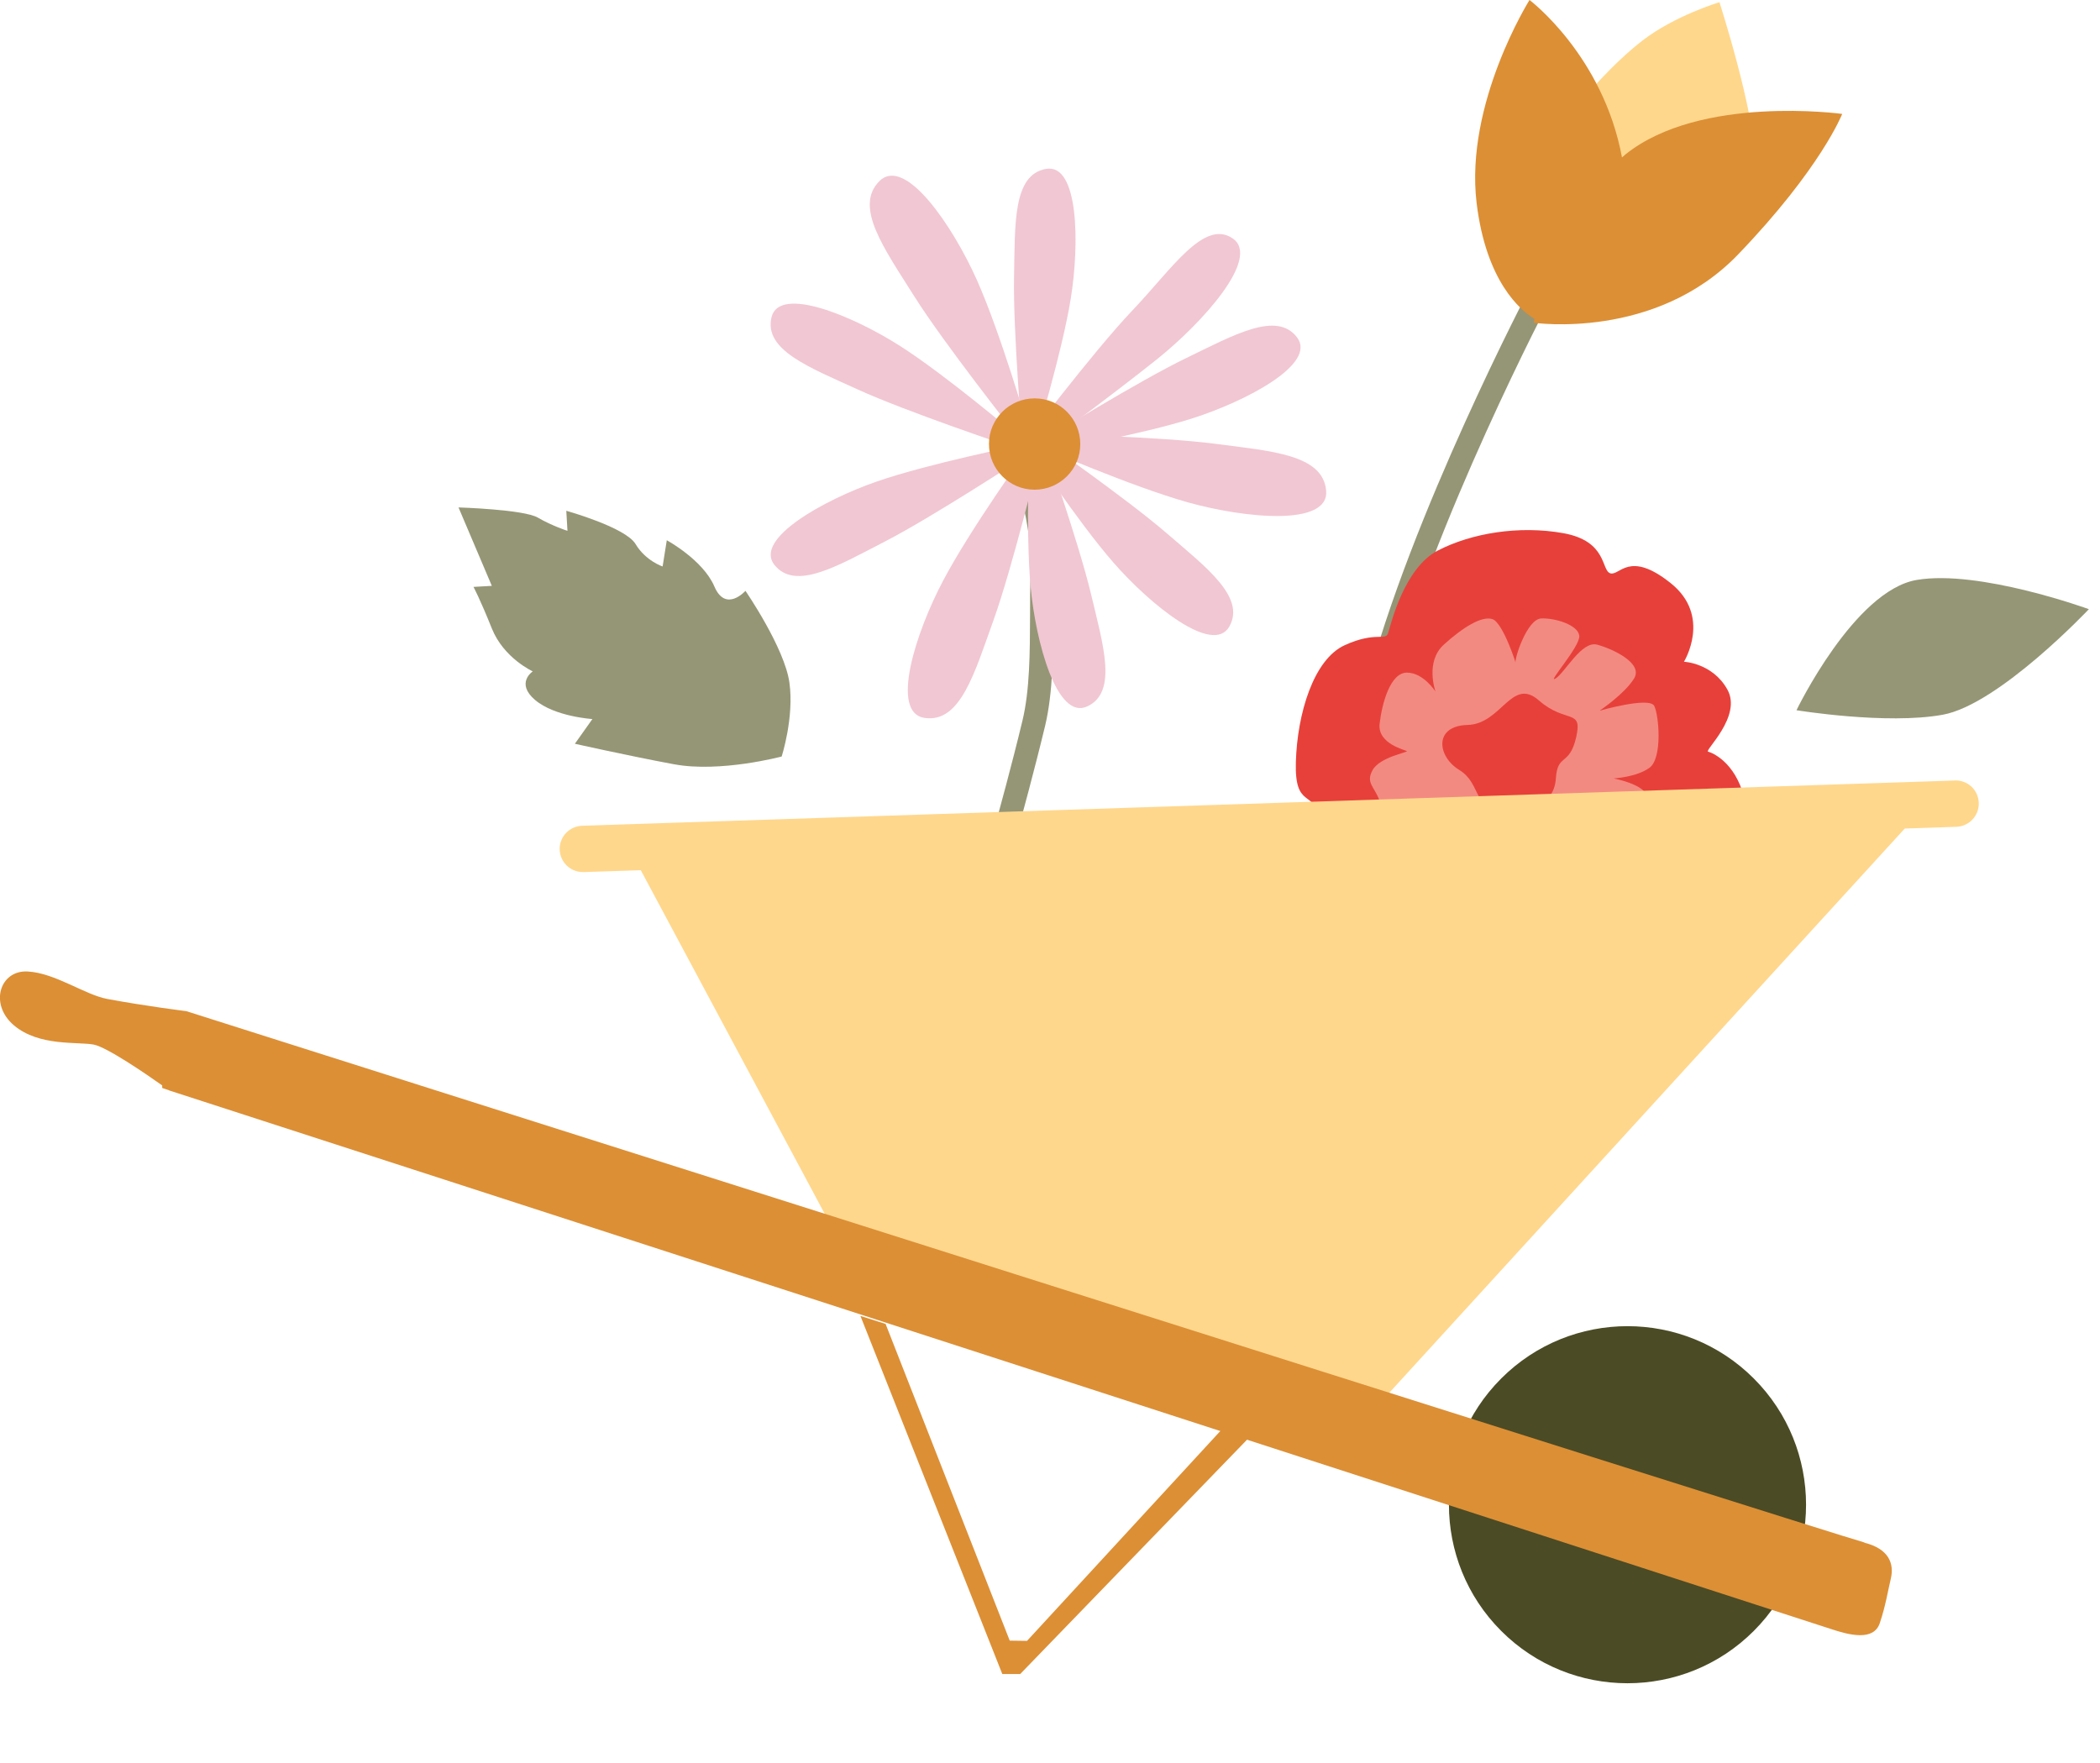
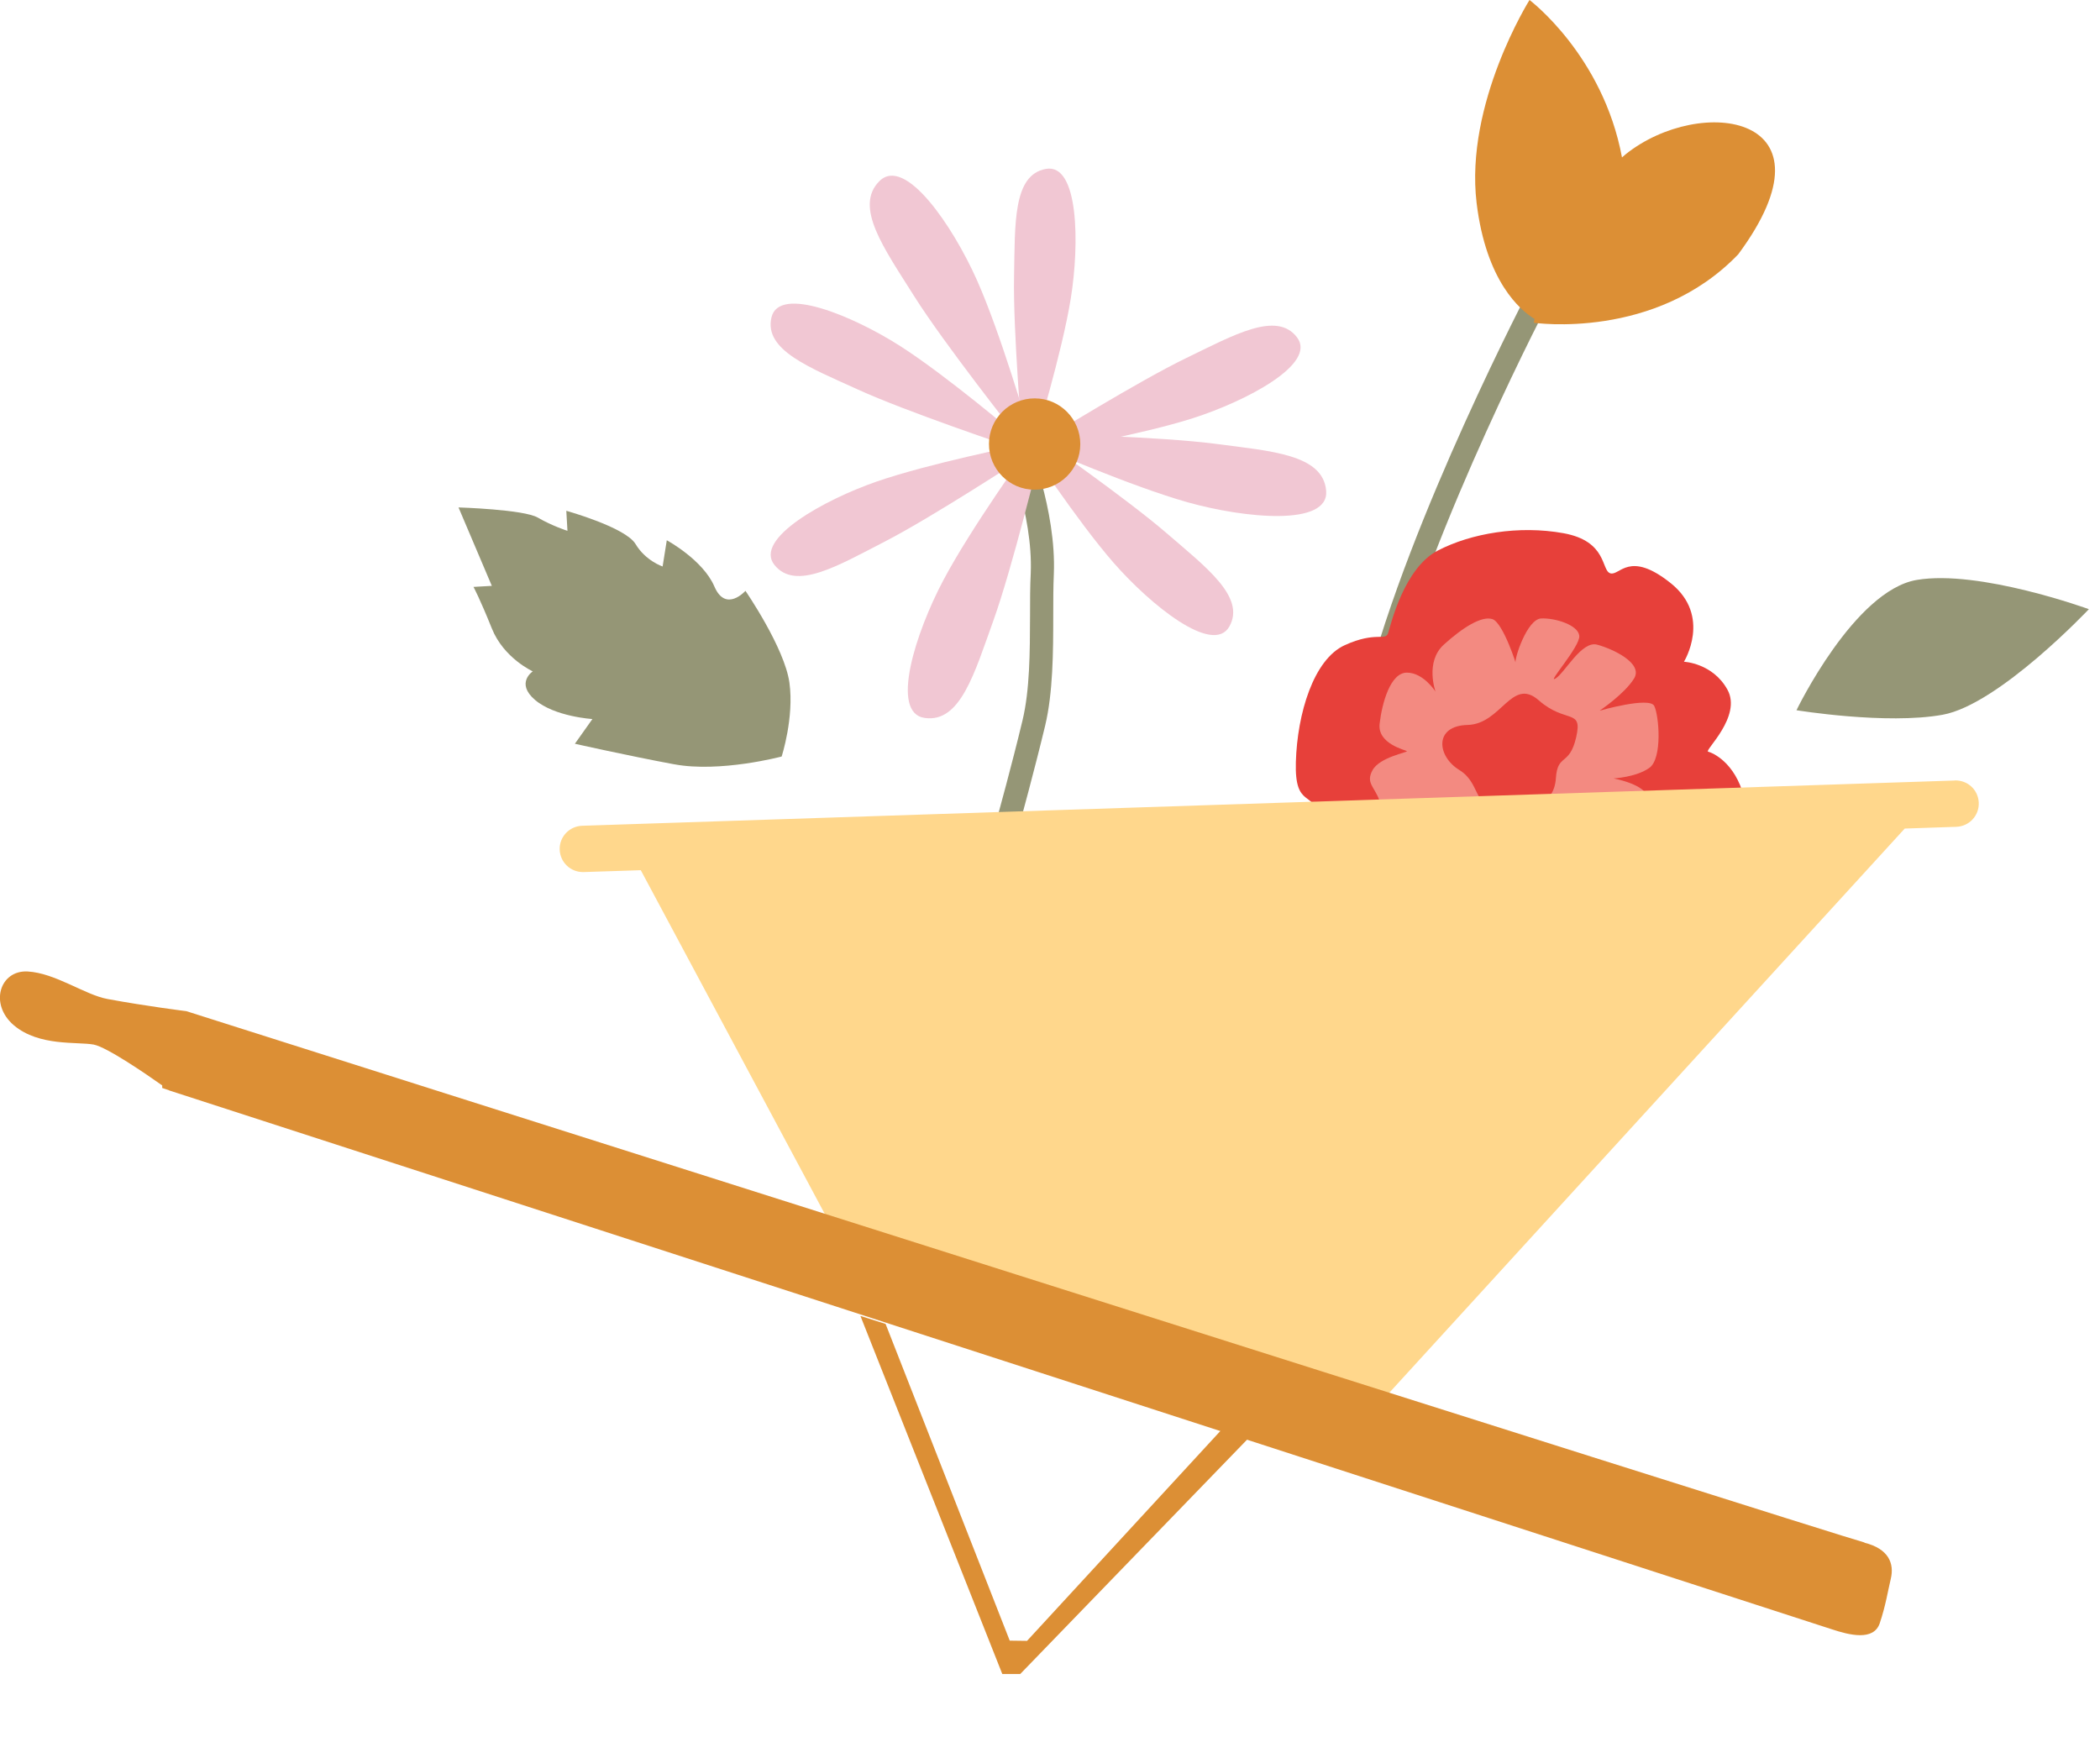
<svg xmlns="http://www.w3.org/2000/svg" width="181" height="152" viewBox="0 0 181 152" fill="none">
  <path d="M74.16 113.43L86.39 144.3H87.93L108.1 123.46L106.03 122.43L88.52 141.44L87.03 141.42L76.33 114.12L74.16 113.43Z" fill="#DC8F35" />
  <path d="M112.57 97.11L111.13 95.73C111.05 95.82 111.01 95.89 111.01 95.89C111.28 95.3 111.85 91.49 112.47 87.46C113.61 79.92 115.34 68.51 117.7 59.39C121.56 44.44 131.86 24.82 131.97 24.62L133.74 25.55C133.64 25.74 123.44 45.16 119.64 59.88C117.31 68.91 115.59 80.25 114.45 87.75C113.27 95.55 113.06 96.6 112.58 97.1L112.57 97.11Z" fill="#959676" />
  <path d="M117.461 76.52C116.841 76.12 114.461 73.52 113.881 70.75C113.301 67.98 111.571 69.83 111.691 65.68C111.811 61.53 113.211 56.83 115.911 55.61C118.611 54.38 119.421 55.3 119.651 54.55C119.881 53.8 121.031 48.96 123.921 47.46C126.801 45.96 130.931 45.27 134.751 45.96C138.571 46.65 137.991 49.19 138.801 49.42C139.611 49.65 140.411 47.4 143.991 50.26C147.571 53.11 145.141 57.04 145.141 57.04C145.141 57.04 147.621 57.15 148.891 59.45C150.161 61.76 146.871 64.71 147.221 64.79C147.571 64.88 149.531 65.67 150.331 68.73C151.141 71.8 150.101 76.52 149.641 76.52C149.181 76.52 123.001 80.1 117.461 76.52Z" fill="#E7403A" />
  <path opacity="0.5" d="M124.45 74.279C124.45 74.279 120.56 72.54 120.45 71.51C120.35 70.49 121.37 69.049 121.37 69.049C121.37 69.049 119.32 70.279 118.91 69.049C118.5 67.82 117.68 67.51 118.3 66.389C118.91 65.26 121.36 64.85 121.26 64.749C121.17 64.65 118.71 64.139 118.91 62.389C119.11 60.65 119.82 57.98 121.26 57.98C122.7 57.98 123.73 59.62 123.73 59.62C123.73 59.62 122.8 57.059 124.44 55.569C126.08 54.08 127.72 53.059 128.64 53.37C129.56 53.679 130.77 57.469 130.63 57.16C130.49 56.849 131.61 53.359 132.84 53.309C134.07 53.26 136.02 53.88 136.12 54.8C136.22 55.719 133.25 58.999 134.07 58.489C134.89 57.98 136.32 55.209 137.66 55.569C138.99 55.929 141.66 57.16 140.84 58.489C140.02 59.819 137.87 61.26 137.87 61.26C137.87 61.26 142.17 60.029 142.58 60.849C142.99 61.669 143.3 65.359 142.17 66.18C141.04 66.999 139.07 67.1 139.07 67.1C139.07 67.1 142.47 67.71 141.96 69.15C141.45 70.59 139.87 73.859 139.07 73.859C138.27 73.859 136.22 71.499 136.22 71.499L136.12 73.65L124.44 74.26L124.45 74.279Z" fill="#FFD4C8" />
  <path d="M129.271 69.72C126.861 69.47 127.661 67.53 125.761 66.36C123.861 65.19 123.571 62.56 126.491 62.49C129.411 62.42 130.291 58.32 132.631 60.37C134.971 62.42 136.431 61.02 135.851 63.55C135.271 66.08 134.241 64.91 134.101 67.1C133.951 69.29 132.051 70.02 129.281 69.73L129.271 69.72Z" fill="#E7403A" />
  <path d="M87.9 70.96L85.97 70.43C85.97 70.43 87.22 65.9 88.13 62.1C88.76 59.47 88.77 56.23 88.78 53.09C88.78 51.79 88.78 50.56 88.84 49.41C89.05 44.33 86.65 38.54 86.63 38.48L88.47 37.71C88.58 37.96 91.06 43.95 90.83 49.49C90.78 50.6 90.78 51.81 90.78 53.09C90.78 56.19 90.76 59.71 90.08 62.56C89.16 66.39 87.92 70.91 87.91 70.95L87.9 70.96Z" fill="#959676" />
  <path d="M58.1 65.88C54.12 65.14 49.55 64.11 49.55 64.11L51.06 61.98C51.06 61.98 47.81 61.78 46.111 60.33C44.41 58.87 45.92 57.87 45.92 57.87C45.92 57.87 43.42 56.74 42.391 54.17C41.361 51.6 40.81 50.59 40.81 50.59L42.391 50.5L39.52 43.74C39.52 43.74 45.16 43.91 46.361 44.62C47.56 45.32 48.91 45.76 48.91 45.76L48.81 44.03C48.81 44.03 53.92 45.45 54.781 46.9C55.651 48.35 57.111 48.83 57.111 48.83L57.471 46.57C57.471 46.57 60.581 48.25 61.571 50.55C62.55 52.84 64.251 50.93 64.251 50.93C64.251 50.93 67.621 55.83 68.04 58.84C68.46 61.85 67.371 65.21 67.371 65.21C67.371 65.21 62.09 66.62 58.111 65.88H58.1Z" fill="#959676" />
  <path d="M168.47 67.28L50.17 71.18C49.07 71.22 48.2 72.14 48.24 73.24C48.28 74.32 49.16 75.17 50.24 75.17C50.26 75.17 50.28 75.17 50.31 75.17L55.23 75.01L73.91 109.91L116.63 123.46L164.17 71.42L168.62 71.27C169.72 71.23 170.59 70.31 170.55 69.2C170.51 68.1 169.62 67.25 168.49 67.27L168.47 67.28Z" fill="#FFD78C" />
-   <path d="M151.157 140.585C157.167 134.575 157.167 124.831 151.157 118.821C145.147 112.811 135.402 112.811 129.392 118.821C123.382 124.831 123.382 134.575 129.392 140.586C135.402 146.596 145.147 146.596 151.157 140.585Z" fill="#4B4B25" />
  <path d="M160.7 132.96C158.62 132.44 16.06 87.16 16.06 87.16C16.06 87.16 12.72 86.751 9.26 86.111C7.31 85.751 4.77 83.871 2.38 83.74C-0.01 83.611 -0.96 86.561 1.21 88.391C3.38 90.21 6.64 89.781 8.07 90.04C9.2 90.251 12.61 92.591 13.98 93.561C13.98 93.701 13.98 93.781 13.98 93.781C13.98 93.781 14.19 93.85 14.55 93.971L14.57 93.99C24.39 97.171 156.35 139.93 157.85 140.43C159.41 140.95 161.5 141.47 162.02 139.91C162.54 138.35 162.7 137.21 162.97 136.08C163.28 134.76 162.78 133.5 160.7 132.98V132.96Z" fill="#DC8F35" />
-   <path d="M131.64 14.73C131.64 14.73 136.64 7.31 141.56 3.5C144.33 1.35 148.2 0.19 148.2 0.19C148.2 0.19 151.26 9.67 151.26 13.9C151.26 18.13 140.18 27.1 136.42 24.87C132.65 22.64 131.64 14.73 131.64 14.73Z" fill="#FFD78C" />
-   <path d="M140.1 13.31C140 13.39 139.9 13.49 139.8 13.57C138.16 4.76 131.83 0 131.83 0C131.83 0 126.24 8.9 127.27 17.5C128.09 24.27 131.04 26.75 132.26 27.49C132.22 27.69 132.2 27.82 132.2 27.82C132.2 27.82 142.68 29.36 149.82 21.92C156.96 14.49 158.78 9.82 158.78 9.82C158.78 9.82 146.56 8.13 140.1 13.31Z" fill="#DC8F35" />
+   <path d="M140.1 13.31C140 13.39 139.9 13.49 139.8 13.57C138.16 4.76 131.83 0 131.83 0C131.83 0 126.24 8.9 127.27 17.5C128.09 24.27 131.04 26.75 132.26 27.49C132.22 27.69 132.2 27.82 132.2 27.82C132.2 27.82 142.68 29.36 149.82 21.92C158.78 9.82 146.56 8.13 140.1 13.31Z" fill="#DC8F35" />
  <path d="M154.84 61.22C154.84 61.22 159.81 50.91 165.2 49.99C170.6 49.07 180.04 52.51 180.04 52.51C180.04 52.51 172.29 60.73 167.44 61.61C162.59 62.49 154.84 61.22 154.84 61.22Z" fill="#959676" />
  <path d="M87.02 38.47C87.02 38.47 78.11 35.48 73.95 33.58C69.79 31.68 65.84 30.19 66.49 27.37C67.14 24.55 73.57 27.26 77.59 29.83C81.61 32.4 87.63 37.53 87.63 37.53" fill="#F1C7D3" />
  <path d="M87.5 37.37C87.5 37.37 81.35 29.59 78.78 25.509C76.21 21.419 73.58 17.82 75.8 15.61C78.02 13.399 82.14 19.52 84.2 24.14C86.26 28.759 88.6 36.859 88.6 36.859" fill="#F1C7D3" />
  <path d="M88.101 37.8C88.101 37.8 87.311 28.43 87.401 23.87C87.491 19.3 87.291 15.08 90.141 14.56C92.981 14.04 93.051 21.02 92.291 25.73C91.531 30.44 89.211 38 89.211 38" fill="#F1C7D3" />
-   <path d="M88.061 38.46C88.061 38.46 94.201 30.33 97.6 26.76C101.001 23.19 103.751 18.88 106.231 20.54C108.711 22.2 103.671 27.81 99.68 31C95.691 34.19 88.731 39.31 88.731 39.31" fill="#F1C7D3" />
  <path d="M90.141 37.799C90.141 37.799 98.131 32.849 102.251 30.859C106.361 28.869 110.041 26.779 111.791 29.079C113.551 31.379 107.351 34.599 102.811 36.049C98.271 37.499 90.471 38.859 90.471 38.859" fill="#F1C7D3" />
  <path d="M90.081 37.399C90.081 37.399 99.99 37.629 104.781 38.259C109.571 38.889 114.021 39.169 114.301 42.289C114.581 45.409 107.251 44.669 102.371 43.299C97.501 41.929 89.77 38.559 89.77 38.559" fill="#F1C7D3" />
  <path d="M88.511 38.32C88.511 38.32 92.851 44.93 95.991 48.52C99.131 52.11 104.541 56.52 105.961 54C107.371 51.48 104.001 48.93 100.541 45.95C97.081 42.96 89.371 37.59 89.371 37.59" fill="#F1C7D3" />
-   <path d="M89.861 37.88C89.861 37.88 92.971 46.75 94.031 51.19C95.091 55.63 96.341 59.67 93.711 60.89C91.091 62.11 89.281 55.37 88.831 50.62C88.391 45.87 88.731 37.97 88.731 37.97" fill="#F1C7D3" />
  <path d="M89.591 39.339C89.591 39.339 87.251 48.959 85.621 53.489C83.99 58.019 82.781 62.309 79.721 61.889C76.66 61.479 78.941 54.479 81.3 50.029C83.65 45.579 88.54 38.779 88.54 38.779" fill="#F1C7D3" />
  <path d="M88.18 39.459C88.18 39.459 80.311 44.599 76.251 46.689C72.191 48.779 68.57 50.949 66.751 48.699C64.941 46.449 71.061 43.069 75.561 41.509C80.07 39.949 87.82 38.399 87.82 38.399" fill="#F1C7D3" />
  <path d="M89.19 34.34C91.36 34.34 93.12 36.12 93.11 38.29C93.11 40.46 91.33 42.22 89.16 42.21C86.99 42.21 85.23 40.43 85.24 38.26C85.24 36.09 87.02 34.33 89.19 34.34Z" fill="#DC8F35" />
</svg>